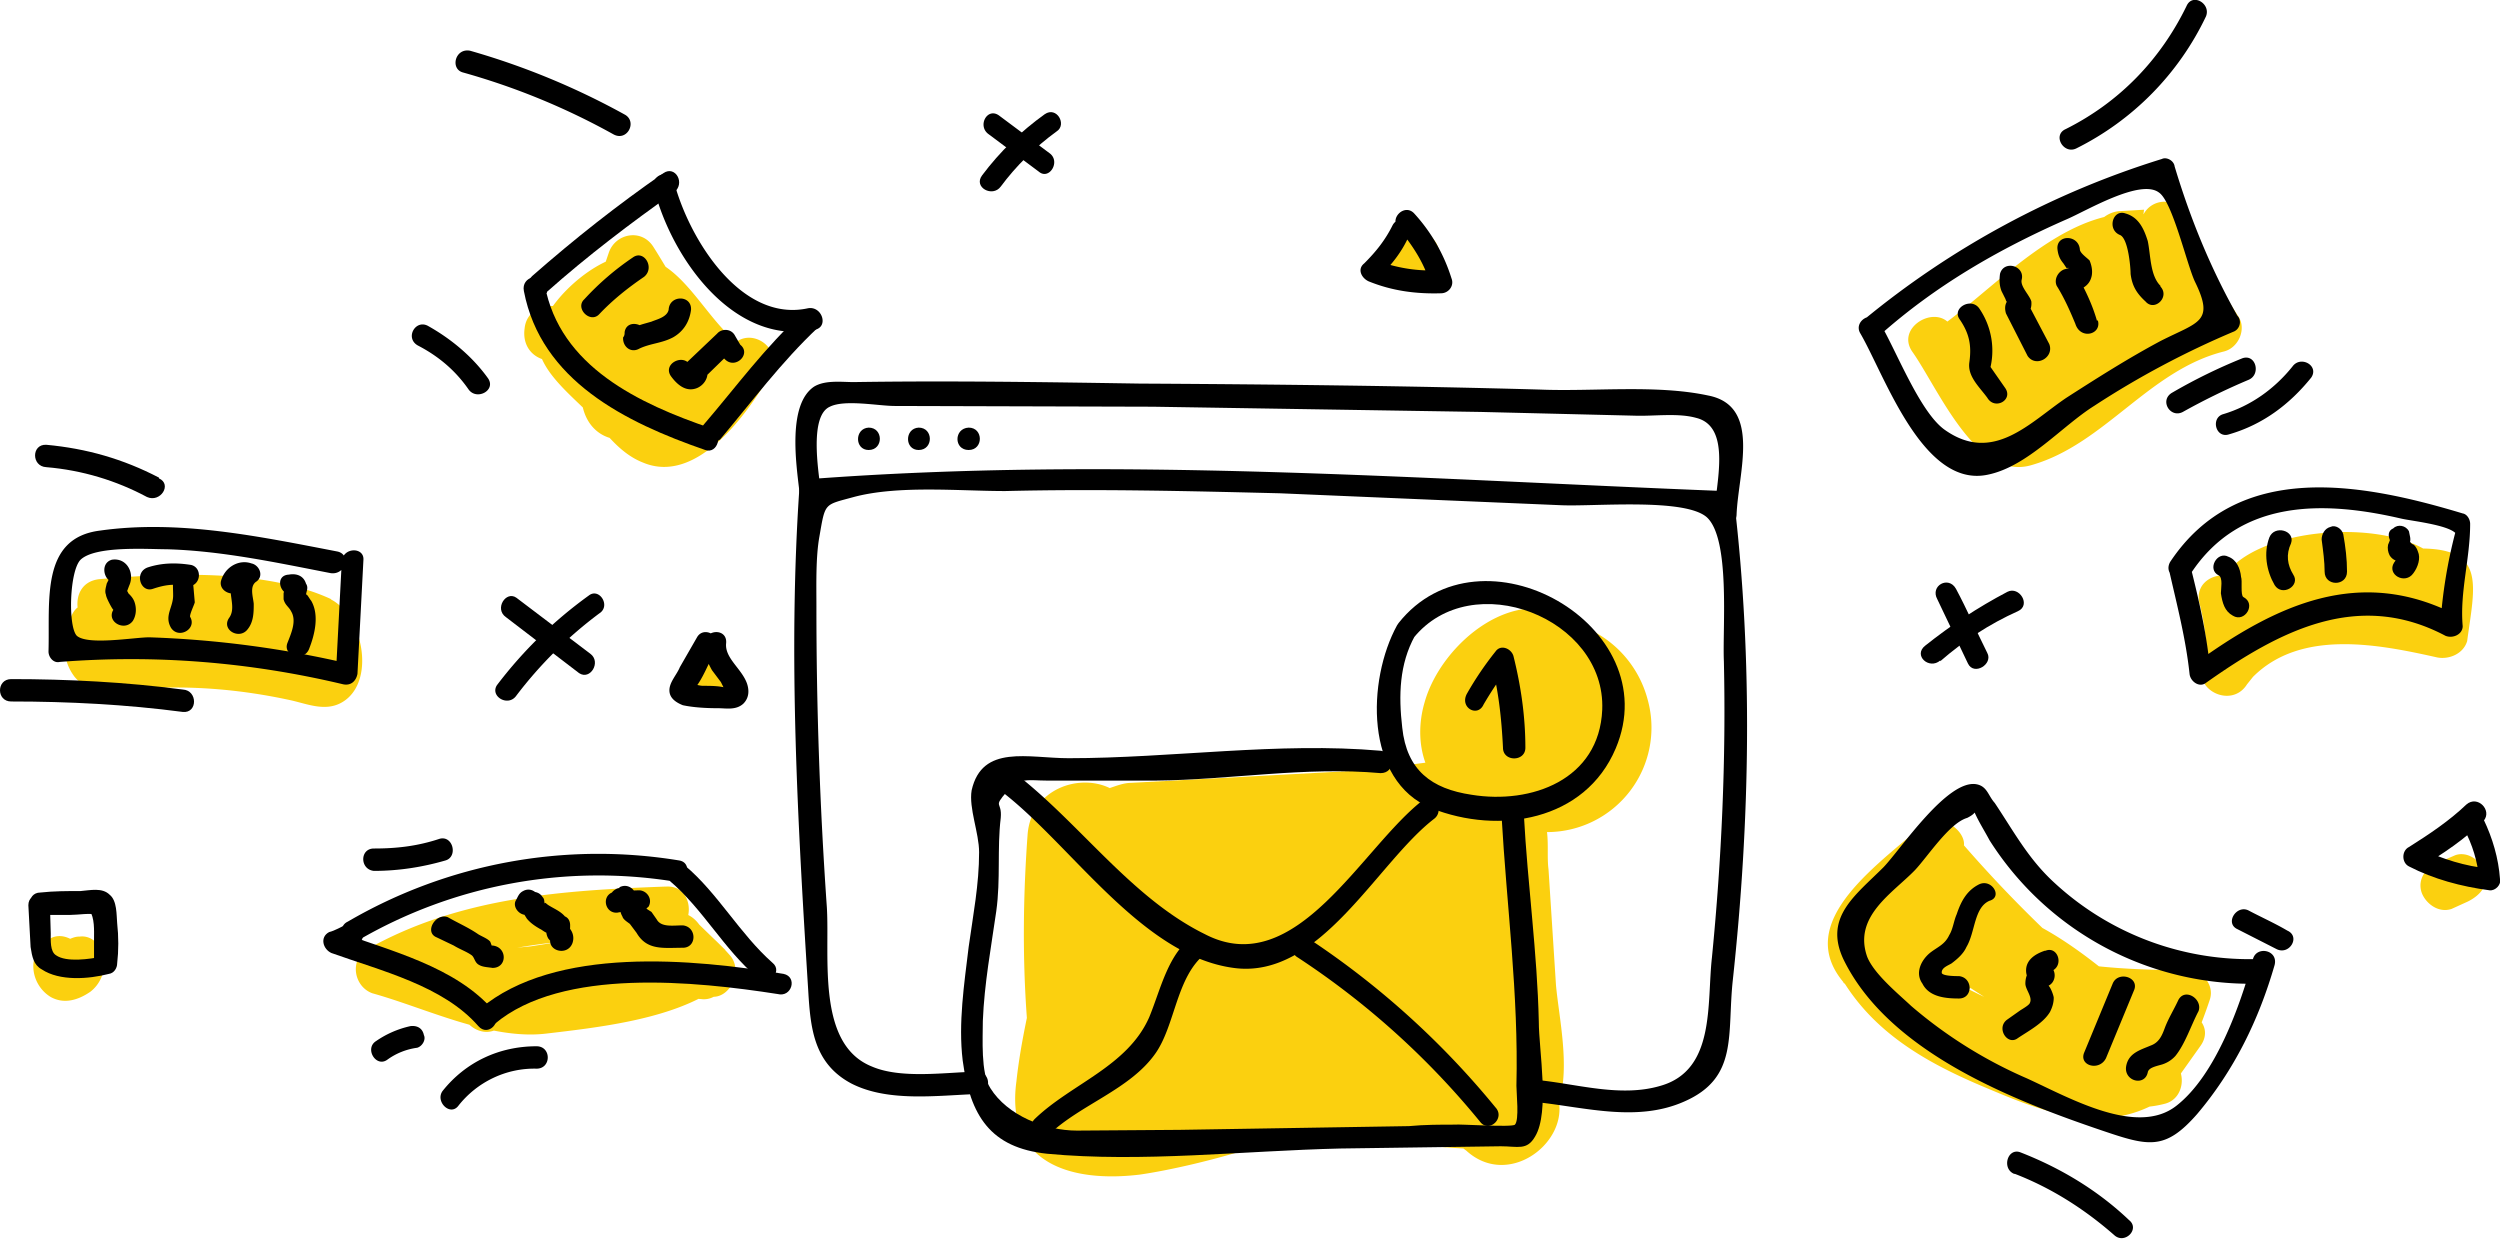
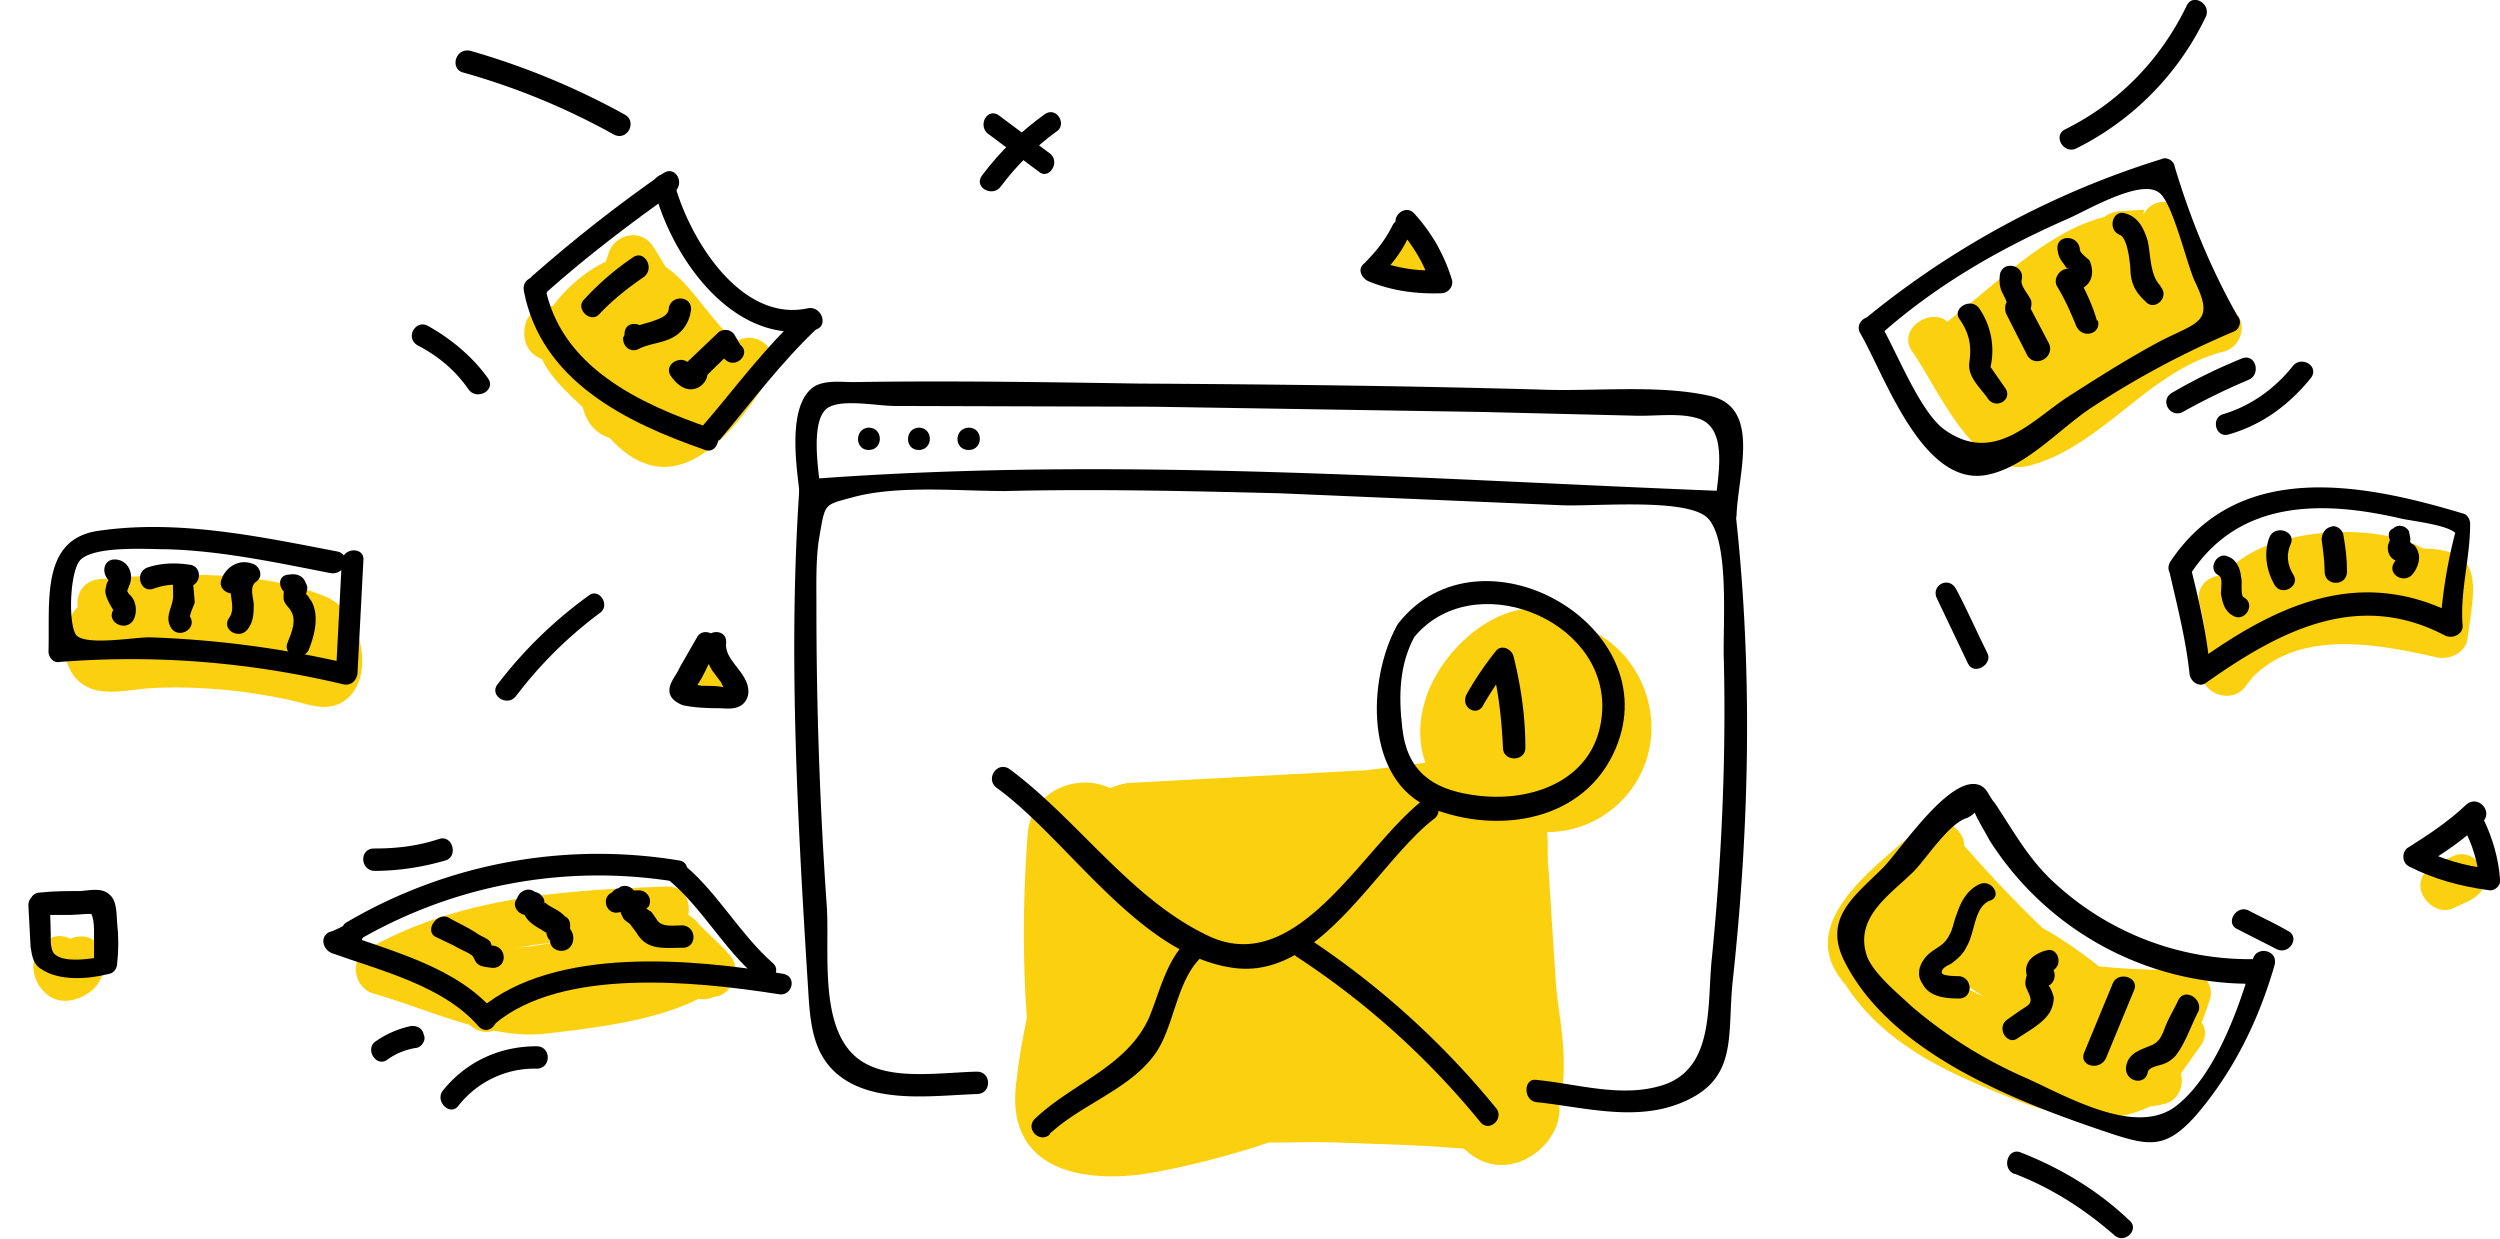
<svg xmlns="http://www.w3.org/2000/svg" width="335" height="166" viewBox="0 0 335 166" fill="none">
  <g clip-path="url(#clip0)">
    <path d="M10.7 125.5c-.5 0-.8.1-1.3.3-1-.5-2-.5-2.9.1-3 1.8-2.5 6 .3 7.7 1.8 1 3.7.4 5.3-.7 1.3-1 1.9-2.5 1.9-4.1-.2-2-1.6-3.5-3.3-3.3zM44.4 80.3c-8.8-4.1-21.8-3.5-31-2.7-2.3.2-3.2 2-3 3.8-.4.3-.7.8-.9 1.3-1 2.7-1.4 5.5.5 8 2.6 3.1 6.7 1.7 10.4 1.5 6.2-.3 12.4.3 18.4 1.6 2.4.5 5.1 1.8 7.5 0 4-3 2.2-11.4-2-13.5zM333 116.9c-.5-1.5-2.3-2.9-4-2.3l-2.3 1c-1.6.6-2.8 2.2-2.2 4 .5 1.4 2.2 2.8 4 2.2l2.2-1c1.6-.8 2.9-2.2 2.2-4zM324.7 73.5c-7-3.9-22.2-2.6-26.6 3.6-2-.1-4.1 1.4-3.3 4 .6 2.4.8 4.6 1 7 0 .1 0 .3-.3.5-2.2 3.5 3.4 6.6 5.6 3.1l.8-1c6.4-6.4 16.7-4.4 24.7-2.6 1.6.3 3.5-.5 4-2.2 1-7.4 2.5-12.3-6-12.4zM257.4 110.8c-6.9 6-19 14.3-8.1 23a68.5 68.5 0 0016.8 9c6 2.4 14.5 1.9 19.6 5.6v-5.6c-6.4 3.8-15.3-.8-21.2-3.8a26.8 26.8 0 01-13.2-11.6l-4.3 4.3c8.3 4.2 16.6 8.5 25 12.2 5.9 2.5 11.6 5.7 18.1 4 2.7-.7 3-4.5.8-6a568.6 568.6 0 01-33.5-21.2c-3-2-6.7 2.7-3.8 5 11.3 9.1 25.2 10.7 39.6 10.9l-3-4a52 52 0 01-3.6 8.1c-1.9 3.7 3.2 6.5 5.6 3.2l2.7-3.8c2-2.9-1.7-5.6-4.3-4.3-4.3 2-12.5-7.5-15.6-10.2a175 175 0 01-11.9-12.4c-2.4-2.7-6.7.8-5 3.8 5.6 10 14 17 24.6 21.5 3 1.3 5.4-3.3 3-5.3-6-5.2-15.8-13.3-24.3-11.7-5.1 1-9.1 7-3.9 10.5 4.5 2.8 11.2-.7 10.7-6.2-.8-7.8-10-6.5-15-3.8-1.4.8-2 3-1 4.2 2.5 3.7 4.9 5.5 9.2 6.7 1.9.5 4-1 4-3-.4-5-6.4-14.1-12-8.6a5 5 0 00-.6 6.4c2 3.5 6 2.8 9.2 1.6 2.5-1 3.2-4.3.8-6l-2.6-1.5 1.2 4.3c1.2-1.8 1.4-2 2-4.3.5-1.6-.6-3.5-2.2-4-4-1-11.1-.6-12.3 4.5-1.2 5.4 6.6 9.5 10.4 11.1 3.3 1.4 5.4-4 2.4-5.9-.7-.3-1.3-.8-2-1-3.4-2.2-6.6 3.2-3.1 5.5.6.3 1.3.8 1.9 1l2.4-5.8c-6-2.4-6.4-3.5-1.5-3.3l-2.2-4c-.5 1-1 1.7-1.4 2.7-1.1 1.4-.2 3.5 1.1 4.3l2.5 1.6c.4-2 .5-3.8.8-6l-1.4 6.8 4-3-5.4-3.7-1.1 4.3c7-3.8 19.7 6 24.6 10.3l3-5.2c-8.9-3.7-15.9-10-20.6-18.5l-5 3.8c6.4 7.2 13.2 13.9 20.7 20 4.8 3.7 8.6 6.6 14.5 3.6l-4.3-4.3-2.7 3.8 5.6 3.2a72 72 0 004-9.6c.7-2-1-4-3-4-12.2 0-25-1-35-9l-3.7 5a665 665 0 0033.5 21.2l.8-5.8c-6.5 1.7-15.7-4.5-21.1-7-5.8-2.7-11.3-5.8-17-8.6-3-1.5-6 1.4-4.4 4.3 4.2 7.8 11.3 12 19.3 15.4 7.8 3.3 16 6.8 24 2 2.2-1.2 2-4 0-5.5-6.2-4.5-15.4-3.8-22.6-6.8-3.5-1.6-8.3-3.2-11-5.8-6.8-6.3 2.4-11.3 6.6-15 2.4-1.8-2.1-6.3-5.1-3.6zM256.3 47.2c3.5 5 8.6 17.4 16 15.1C282 59.5 288 49.6 298 47.1c2-.5 3-3 2-4.6-2.8-4.3-5-8.6-6.9-13.2-1.6-3.9-6.8-2.4-6.2 1.7.8 4.8 1.8 9.5 2.5 14.3l6-2.4a33.5 33.5 0 00-7.9-8.6c-1.9-1.4-5.8-.8-5.4 2.3.5 3.5 1.1 6.6 2.4 10 1.4 3.8 6.9 2.4 6.2-1.8-.8-4.6-1.9-9-3.3-13.5l-3 4 3.3-.2c3.3-.1 4.6-5.5.8-6.2-10.5-2.2-20 8.6-27.7 14.3-1.4 1-2 2.8-1.1 4.3 2.5 4.2 7.5 14.7 14 10 6.4-4.4-.2-11.2-5.2-12.3-2.8-.7-5 2.2-3.7 4.6 2.9 5.2 11.3 9.8 16.2 4.3 5.3-5.6-1.4-11.8-7.3-11.5-1.4.2-2.7 1-3 2.4-1.3 5.2 3.3 10.3 8.7 7.6 6.5-3.1 4.2-10.8.3-15-2.5-2.6-6.8.9-4.9 3.9 2.2 3.8 5 5.4 9.2 5.4 2.6 0 3.9-2.7 2.7-4.8-1.9-3.3-3.8-4.3-7.4-4.6-1.5-.1-2.7 1.1-3 2.4-1.3 4.3.9 8.3 5.2 9.2 3 .7 5.4-3 3-5.2-5.4-5.6-13-4.6-17.2 1.7-.8 1.3-.4 2.9.5 3.9 3.8 4 11.1 3.4 12-3 .7-5.6-5.8-9.6-10.4-6.4-4.6 3.3-2.5 10 2.7 10.8 6 1 10.7-4.6 8.6-10.2l-.8 3 4.8-3.8c3-2.4-.8-6.5-3.8-5-1.8.9-2 1.2-3.2 2.5-2.9 3 1.7 7.4 4.4 4.4l2-1.4-3.9-5-4.8 3.9c-.7.6-1 2-.7 3l-2.4 2.4.4 3.8 7.2-.5 3-5.2-.8-1.5-3 2.4 2 1.5c1-1.6 2-3.2 2.8-4.8L280 38l-5 3.8 1.6 4.3-3 2.4c-1.8 1-2.9 0-3.5-2.5l-3.7 4.6c4.5 1-1-6-1.5-6.9l-1.2 4.3c5.3-4 15.8-15 22.8-13.7l.8-6.2-3.4.2c-1.9.2-3.8 2-3 4 1.4 4.4 2.6 8.9 3.4 13.5l6.2-1.8c-1.2-2.8-2-5.2-2.3-8.2l-5.4 2.2c2.7 2.2 4.8 4.5 6.7 7.3 2 3 6.5 1.1 5.9-2.4l-2.6-14.3c-2 .7-4 1.1-6.2 1.8 2.1 5 4.5 10 7.5 14.8l2-4.7a38 38 0 00-13.3 6.6c-4.3 3-9 8-14.3 9.2l3 .8c-4.1-3.5-7.1-9.2-10.1-13.5-2-2.9-7.5.3-5.1 3.6zM92 60.7c4.9-2.2 8.7-5.8 11.2-10.6 2-3.7-3.3-6.9-5.5-3.2C95 51.2 91 57.1 86 53.7c-1.8-1-3.2-3.5-4.5-5l-2-2.3c-1.7-1-1.7-1.6-.2-1.6 1.2-2.5 4.4-4.1 7.3-3 1.4.5 2.9 3.2 3.8 4.3 2 2.6 4 4.6 6.8 6.2l2.4-5.9C94 45 90.4 37.5 87.5 33c-1.6-2.4-5-1.7-5.9.8-2 5.9-5 14.6-3.5 20.8 1.1 4.6 6 5.6 9.5 2.6 3.2-2.7 4.3-8.4 1.3-11.8-2.7-3-7.8-1.9-8 2.4-.4 4.6 6 8.4 10 8.3 4.7-.2 5.5-5.1 3.3-8.6-2.4-3.7-8-3.7-9.3.8-1 4 1.8 10 6.6 8.7 5.7-1.6 3.5-9 .3-12-3.5-3.4-11.6-6.4-14.8-1.5-.6 1-.6 2.4 0 3.2 2.4 3.5 11.4 6 12-.3.2-2.3-1.4-4.2-3.4-5-2-.8-3.8-.6-5.7-.4-.8.1-4.3 1.2-4.8 1l1.6 2.6V44c.3-4-6-4-6.4 0-.3 2.1.8 3.7 2.6 4.2 2.2.6 8.7-.2 9.5-2.2l2.2-2.3-2.2-.1v3.1c-.3.4 7.8 2.8 5.9 5.6l2.7-1.6c-.5 0-2.6-4.3-3.7-2.4L84.6 50c-.5 0-.5 4-.3 1.1.2-2 .3-4 .8-6 .6-3.3 1.6-6.5 2.7-9.5-1.9.3-3.8.4-5.9.8 4 6.2 8.3 14.6 16 16.5 3.4.8 5.8-4.1 2.5-5.9-6-3.2-8.8-13.5-16.7-12.7-4.6.5-12.4 7.6-11.5 12.5.7 3.4 4.6 6.4 6.9 8.8 2 2.4 4 5.2 7.1 6.4 7.2 3 14-6.6 17-11.8l-5.5-3.2c-2.1 4-4.8 6.5-9 8.4-3.6 1.6-.4 7.2 3.2 5.4zM89.2 118.8c-13.8.5-27.6 1.4-40 8.4-2.4 1.4-1.8 5 .7 5.9 7.2 2 15.8 6.3 23.3 5.4 6.8-.8 15.6-1.8 21.6-5.3 2.2-1.2 2-5.4-.8-5.8a97.7 97.7 0 00-32.6.8c-4 .8-2.2 6.8 1.8 6.2 8.7-1.5 17.4-2.9 26.2-4.2l-2.4-5.9-6.8 4c-3.7 2-.5 7.2 3.2 5.6 3.6-1.6 6.8-3.7 9.8-6.2l-5-.7c1.8 2.4 3.4 4.2 5.8 6 3 2.2 6-2.5 3.8-5a32.1 32.1 0 00-7.1-6c-2.6-1.5-6.4 1.7-4.3 4.2 1.7 2.4 3.5 4.5 5.5 6.7l2.3-5.4c-10.4-.8-23.1-2-31.4 5.4-3 2.7 1.5 7.3 4.5 4.5 6.5-6 18.8-4.2 26.9-3.5 2.8.1 4.1-3.7 2.2-5.4a25.2 25.2 0 01-4.6-5.4l-4.3 4.3a22 22 0 015.9 4.9l3.8-5-3.5-3.4c-1.3-1.8-3.3-2.1-5-.7a32 32 0 01-8.5 5.3l3.2 5.5 6.8-4c3.3-1.8 1-6.3-2.4-5.8l-26.2 4.1c.6 2 1 4.1 1.7 6.2 9.7-1.9 19.4-2 29.1-.8l-.8-5.9c-5 2.9-14 4.2-19.5 4.2-6.7 0-14-3.2-20.6-5.1.4 1.9.5 3.8.8 5.9 11.3-6.4 24.2-7 37-7.5 4-.3 4-6.7 0-6.5zM187 31.6c-.9 1.3-1.5 2.9-.9 4.5s2.2 2.9 4 2.2c2.5-1 3.8-4 2-6.2-1.5-2.2-5.2-1.9-6.5.7-.8 1.4-.4 3.5 1.1 4.2 1.5.8 3.5.5 4.3-1-1 1.4-2 1.2-2.8-.5-2-1.2-2-2.1.1-3.2l4 2.2v.3c.2.5-.1 1-.5 1.5 1.2-1.3 1.5-3.2 0-4.5-1.4-1.1-3.6-1.4-4.7-.2zM95.3 94c4.1 0 4.1-6.4 0-6.4-4.2 0-4.2 6.4 0 6.4zM220.8 93.8a14.5 14.5 0 00-8.6-9.8l-.5-.5c-8.3-6-18.6 2.7-20.8 10.6-.8 2.7-.8 5.6.1 8.1l-7.8 1-31.6 1.7c-1 0-2 .4-2.9.7-4.1-2-10.5.1-11 6.2-.6 8.2-.7 16.4-.1 24.6-.6 2.9-1.1 5.7-1.4 8.5-1.5 11 7.3 13.6 16.5 12.5 3.5-.5 10.2-1.9 17.3-4.3 3 0 6-.1 9.3 0 5 .2 10.2.3 15.2.7l1.6.1.4.3c5.5 5 13.3-.8 12.4-6.5 1.5-4.8 0-11.3-.4-15.7l-1-15.5c-.2-1.5 0-3.3-.2-5a14 14 0 0013.5-17.7z" fill="#FBD00F" />
    <path d="M206 147.7c6.5.7 13.4 2.7 19.7-.1 7.3-3.2 5.7-9 6.5-16.3 2.3-21.3 2.7-42.7.2-64-.2-.8-.6-1.5-1.4-1.5-41-1.6-81.6-4.7-122.5-1.6-.8 0-1.4.7-1.4 1.5-1.5 22.2-.2 44.6 1.2 67 .3 5 .7 9.8 5.8 12.5 4.9 2.5 11.4 1.6 16.8 1.4 2 0 2-3 0-3-4.3.1-10.2 1-14.1-.7-7.4-3-5.6-14.6-6-21.3a574 574 0 01-1.4-40.3c0-3-.1-6.6.4-9.4.8-4.6.6-4.2 4.6-5.3 6-1.6 14.1-.8 20.3-.8 12.3-.3 24.5 0 36.8.3l37.7 1.6c4.4.2 16.5-1 19.5 1.6 3.2 2.9 2.1 14.8 2.3 19.3.3 13.2-.3 26.5-1.6 39.7-.7 6.2.5 15.1-6.9 17.2-5.4 1.6-11.3-.3-16.7-.8-1.7-.2-1.7 2.9.2 3z" fill="#000" />
-     <path d="M185 100.6c-13.7-1.2-28 1-41.8 1-5.4 0-11.6-1.9-13 4.3-.4 2.4 1 5.7 1 8.3 0 4.3-.8 8.4-1.4 12.7-.6 5-1.4 10.2-.8 15.2 1 7.4 3.7 11.7 11.3 12.5 12.7 1.2 26.4-.4 39.3-.7l21.5-.3c2.3 0 3.5.6 4.6-1.3 2-3.3.5-11.6.5-15.4-.2-9.2-1.5-18.4-2-27.7-.1-1.9-3-1.9-3 0 .7 12.3 2.3 24 2 36.3 0 1 .4 4.6-.2 5.2-.3.4-7.7-.1-8 0-2 0-4.1 0-6.2.2l-30.7.5-13.8.1c-4.2 0-9.3-2-11.6-5.7-1.3-2-1-6.7-1-9 .2-5 1.1-9.8 1.8-14.7.6-4.3.1-8.4.6-12.5.2-2.3-1.1-1.3.8-3.5 1.6-2 3-1.5 5.4-1.5h14.6c10-.1 20-1.9 30.1-1 2 0 2-2.8 0-3z" fill="#000" />
    <path d="M187.2 83.8c-4 7.3-4.4 20.8 4.6 24.5 9.1 3.6 20.6 1.7 24.7-8 7-16.5-18.1-30.7-29.1-16.8-1.1 1.4 1 3.5 2 2 7.8-9.7 25.8-2.7 25.3 9.6-.4 9.4-9.5 12.7-17.5 11.4-5.4-.8-8.7-3.3-9.3-9-.5-4.3-.4-8.5 1.7-12.3 1.1-1.6-1.4-3.2-2.4-1.4z" fill="#000" />
    <path d="M198.8 94.4c1-1.7 2.1-3.4 3.4-5l-2.4-.7c1 3.8 1.4 7.5 1.6 11.5 0 1.9 3 1.9 3 0 0-4.2-.6-8.3-1.6-12.3-.3-1-1.7-1.6-2.4-.6a43 43 0 00-3.8 5.6c-1.1 1.9 1.4 3.3 2.2 1.5zM133.6 105.6c9.6 7 19.1 22.4 31.7 24.1 11.6 1.6 19.2-14.1 26.9-20 1.4-1.1 0-3.6-1.5-2.5-8.2 6.3-17 24.3-29.2 18-10.2-5-17.2-15.5-26.3-22.2-1.7-1-3.2 1.5-1.6 2.6z" fill="#000" />
    <path d="M140.6 152c4.2-4 10.8-6 14.2-10.8 2.7-3.8 2.8-10.3 6.7-13.4 1.4-1 0-3.6-1.5-2.5-3.5 2.5-4.4 7.1-6 11-2.9 6.6-10.4 8.9-15.3 13.6-1.4 1.3.6 3.4 2 2.1zM173.9 128.3a108 108 0 0124.5 22.1c1.2 1.4 3.3-.6 2-2a112.4 112.4 0 00-25-22.6c-1.7-1-3.1 1.6-1.5 2.5zM110 65.8c-.4-3-1.5-10.1 1.2-11.3 2-1 6.5-.1 8.7-.1l34.6.1 43.9.7 20.6.5c2.6.1 5.8-.4 8.3.3 4.8 1.2 2.6 8.9 2.4 13 0 2 2.9 2 3 0 .2-5.6 3.4-14.6-3.8-16-7-1.5-15.4-.5-22.6-.8-17.8-.5-35.8-.7-53.6-.8-12.7-.2-25.6-.4-38.3-.2-1.6 0-3.8-.3-5.3.6-3.6 2.4-2.4 10.4-2 13.9.1 1.9 3 1.9 2.8.1z" fill="#000" />
    <path d="M116.4 60.3c2 0 2-3 0-3-1.9.1-1.9 3 0 3zM123.1 60.3c2 0 2-3 0-3-1.9.1-1.9 3 0 3zM129.8 60.3c2 0 2-3 0-3-2 .1-2 3 0 3zM105 130.5c-12.1-2-30.6-3.8-40.7 4.7-1.5 1.2.6 3.3 2 2 9-7.6 27-5.7 37.9-4 1.9.5 2.7-2.3.8-2.7z" fill="#000" />
    <path d="M66.2 135.5c-5.1-6-14-8.1-21-10.7l.3 2.7c.8-.3 1.6-.8 2.4-1 1.7-.9.1-3.4-1.5-2.6-.7.3-1.5.8-2.3 1-1.3.7-.8 2.3.3 2.8 6.7 2.4 15 4.4 19.7 9.8 1.3 1.5 3.3-.6 2-2z" fill="#000" />
    <path d="M48 126a64 64 0 0142.2-7.9c1.9.4 2.7-2.5.8-2.8a66.6 66.6 0 00-44.4 8.2c-1.7.8-.3 3.4 1.4 2.6z" fill="#000" />
    <path d="M89.7 118c4.5 3.8 7.3 9.2 11.8 13 1.4 1.3 3.5-.8 2-2-4.4-3.9-7.3-9.3-11.7-13-1.4-1.4-3.5.7-2 2zM70.2 39c2.3 12 13.6 17.6 24.3 21.3 1.7.6 2.5-2.3.8-2.9C85.6 54.1 75 49.1 73 38.2c-.3-1.8-3.2-1.2-2.8.8z" fill="#000" />
    <path d="M96.4 59c4.3-5.1 8.3-10.5 13.2-15.1 1.4-1.3-.6-3.4-2-2-5 4.5-9 10-13.3 15-1.2 1.5.8 3.5 2.1 2zM73.3 39.1c5.4-4.8 11.2-9.2 17-13.3 1.6-1.2.2-3.7-1.4-2.6C82.7 27.5 77 32 71.3 37c-1.5 1.4.6 3.5 2 2.2z" fill="#000" />
    <path d="M87.6 25.1c2.3 9.4 10.7 21.3 21.5 19.1 2-.3 1.1-3.2-.8-2.9-9 2-16-9.3-18-17-.3-1.7-3.1-1-2.7.8zM80.3 42.1c1.8-1.9 3.8-3.5 6-5 1.5-1.2 0-3.7-1.5-2.6a36.6 36.6 0 00-6.5 5.6c-1.3 1.2.8 3.3 2 2zM83.7 44.5c0 .2 0 .5-.2.7-.1 1.2 1 2.2 2.2 1.5 1.5-.7 3-.7 4.5-1.5 1.4-.8 2.2-2.1 2.4-3.7.1-2-2.9-2-3 0-.2 1-1.6 1.3-2.3 1.6-1 .3-2 .5-3 1.1l2.2 1.6c0-.2 0-.5.2-.6.2-1.8-2.7-2.6-3-.7zM89.9 50.4c.8 1.1 2 2.2 3.5 1.6 1.2-.5 1.9-2 1-3.2v1.8l4-3.9c-.9-.1-1.7-.1-2.5-.3a6 6 0 001.3 1.8c1.4 1.3 3.5-.8 2-2l-.7-1.2c-.5-1-1.8-1-2.4-.3l-4 3.8c-.5.5-.5 1.3-.2 1.7.8-.4 1-1 .5-1.4-1-1.4-3.6 0-2.5 1.6zM65.4 50.7c-2-2.8-4.8-5.2-8-7-1.7-1-3.2 1.6-1.4 2.6 2.7 1.4 5 3.3 6.8 5.9 1.1 1.5 3.7.1 2.6-1.5zM83.8 15.4A99.2 99.2 0 0063 6.8c-2-.4-2.7 2.4-1 2.9A93 93 0 0182.2 18c1.8 1 3.2-1.6 1.6-2.6zM71.9 140.2c-5 0-9.5 2.1-12.6 6-1 1.4 1 3.4 2.1 2 2.5-3.2 6.4-5.1 10.5-5 2 0 2-3 0-3zM58.9 112.4c-3 1-5.8 1.3-8.8 1.3-1.9 0-1.9 2.8 0 3 3.3 0 6.5-.5 9.6-1.4 1.7-.5 1-3.4-.8-2.9zM58.5 125.6l2.3 1.1c.8.5 1.7.8 2.4 1.3.4.3.4 1 1 1.3.5.3 1.2.3 1.8.4 2 0 2-2.8 0-3-.3 0-.1.2 0 .3l-.3-.8c-.3-.4-1.1-.7-1.6-1-1.3-.9-2.7-1.5-4.1-2.3-1.6-.6-3.2 2-1.5 2.7zM70.1 119.4c-.6.3-.7.8-1 1.3-.4.8.4 1.9 1.4 1.9l.6-.2-1-.6c-.1-.6-.1-.6-.1-.2l.1.7.5.8c.5.6 1.1 1 1.8 1.4.1 0 .8.6 1 .5 0-.8 0-1-.2-.5v.3c0 .3.1.7.3 1 .1.1.3.4.5.4.4.4.3.2-.2-.6-.6 1.8 2.2 2.6 2.9.8.4-1.1-.2-2.2-1.3-2.7.2.3.5.6.6 1 .4.8.4-.4.4-.7 0-.5-.2-1-.7-1.2-.6-.7-1.4-1-2.2-1.5-.2-.1-.6-.6-.5-.1-.1-.4 0-.7-.3-1-.5-.8-1.4-.8-2.4-.6l1.4 1.9-.3.5c2-1 .3-3.5-1.3-2.6zM83 119c-.3 0-.8.3-1 .6-1.4.6-.9 2.8.7 2.7 1-.2 1.8-.2 2.7-.2l-1.3-2.2c-.6 1-1.4 1.7-.7 2.9.1.4.6.7 1 1l.9 1.2c1.4 2.4 3.6 2 6.2 2 1.9 0 1.9-2.8 0-3-1.3 0-2.9.3-3.5-.8l-.7-1c-.3-.2-1-.6-1.2-.9v1.5c.1-.5.4-1 .8-1.3.6-1-.2-2.2-1.3-2.2l-2.7.1.8 2.7c.3-.1.8-.3 1-.6 1.5-1 0-3.5-1.7-2.6zM249.3 44.7c3.3 5.7 8.4 20.8 17.1 18.9 5.3-1.1 9.9-6.5 14.2-9.2a118 118 0 0118.8-10c.8-.4 1-1.5.4-2.1-3.6-6.4-6.3-13-8.4-20-.1-.8-1.1-1.3-1.7-1a117.3 117.3 0 00-40 21.6c-1.4 1.3.7 3.4 2.1 2.1 7.5-6.7 16-11.6 25.1-15.6 2.6-1.1 9.9-5.5 12.4-3.6 1.8 1.2 3.7 9.5 4.8 11.9 2.7 5.5.5 5.4-4.6 8-4.3 2.3-8.4 4.9-12.6 7.6-4.9 3.3-9.8 8.9-16.3 4.3-3.4-2.4-6.6-10.9-8.8-14.5-1-1.6-3.5 0-2.5 1.6z" fill="#000" />
    <path d="M268.7 52l-2.3-3.3.2 1a10 10 0 00-1.4-8.4c-1.1-1.5-3.7 0-2.6 1.5 1.3 1.9 1.6 3.5 1.3 5.7-.3 1.9 1.3 3.3 2.4 4.8 1 1.7 3.5.3 2.4-1.3zM274.6 46.1l-3-5.7c-.2.8-.5 1.4-.9 2.2 1.1-.3 1.6-1.1 1.5-2.2-.2-.8-1.5-2-1.3-2.9.5-1.9-2.4-2.7-2.9-.8-.1.8-.1 1.5.2 2.3l.5 1c.1.2.1.4.3.5.3.7.5.5.8-.7-1 .3-1.3 1.2-1 2.2l2.9 5.7c1.1 1.6 3.6.2 2.9-1.6zM302.9 128.5a38.5 38.5 0 01-27.6-10.2c-3.5-3.2-5.4-6.8-8-10.7-.9-1-1-2.2-2.4-2.5-3.9-.8-10.2 8.7-12.5 11.1-3.8 3.8-8 6.7-5.4 12.3 6 12.4 22.6 18.9 34.7 23 6.2 2.1 8.4 2.7 12.7-2.2 5-5.9 8.3-12.7 10.4-20 .5-2-2.4-2.6-2.9-.8-1.7 6.2-5 15.6-10.3 19.7-5.3 4.1-14.3-1.1-20-3.7a61 61 0 01-15.5-9.7c-1.7-1.6-5-4.3-5.9-6.6-1.9-5.4 3.4-8.5 6.4-11.6 1.7-1.8 4.6-6.3 7-7 1-.5 1.4-1 .8-1.2.6 1.5 1.4 2.7 2.2 4.2a41.4 41.4 0 0036.4 19.2c1.8-.5 1.8-3.5-.1-3.3z" fill="#000" />
    <path d="M265.2 118.5c-1.6.8-2.4 2.2-3 4-.4.9-.5 2-1 2.8-.6 1.3-1.6 1.6-2.6 2.4-1.2 1-2 2.7-1 4.1.9 1.8 3.1 2 4.9 2 1.9 0 1.9-2.8 0-3-.4 0-2.1 0-2.3-.4-.1-.7.8-1 1.3-1.3.8-.6 1.6-1.3 2-2.2 1.2-2 1-5.3 3.1-6.2 1.8-.5.3-3-1.4-2.2zM274 127.4c-1.2.4-2.6 1.2-2.5 2.8a2.2 2.2 0 002.7 2c1.5-.4 1.5-2.6 0-3-1.6-.2-2.8.9-2.8 2.6 0 .8 1 1.8.6 2.6-.1.3-1 .8-1.3 1l-1.7 1.2c-1.6 1.1 0 3.6 1.4 2.5 1.5-1 3.4-2 4.3-3.5.3-.6.5-1.2.5-1.9 0-.3-.6-2-1-1.7l-1 .1h.2v-2.8h-.3l1.1.1c-.1.8 0 1.1.5.8 2-.6 1.1-3.5-.6-2.8zM283.1 131.8l-3.8 9.2c-.8 1.8 2 2.6 2.9.8l3.8-9.2c.6-1.7-2.2-2.5-2.9-.8zM291.9 134c-.6 1.3-1.3 2.4-1.8 3.7-.4 1.1-.8 2-1.9 2.4-1.4.6-3 1-3.3 2.8-.3 2 2.5 2.7 2.9.8.1-.6 1-.8 1.7-1a4 4 0 002-1.2c1.3-1.6 2.1-4.1 3.1-6 .6-1.6-1.8-3.2-2.7-1.5zM270 157.3c4.9 1.9 9.3 4.7 13.3 8.2 1.4 1.3 3.5-.8 2-2-4.2-4-9.2-7-14.6-9.1-1.7-.6-2.5 2.2-.8 2.9zM299.8 124.5l5.3 2.7c1.7.8 3.2-1.7 1.4-2.5-1.7-1-3.5-1.8-5.2-2.7-1.6-.8-3.2 1.7-1.5 2.5zM281 43c-.6-2.1-1.5-4-2.6-6l-1 2.3c1.3-.5 2.6-.8 2.9-2.4.1-.6 0-1.3-.3-2-.4-.4-1.3-1-1.3-1.5-.2-2-3.2-2-3 0 .1.8.3 1.3.8 1.9l.4.6h.4l-.7.2c-.8.3-1.4 1.3-1 2.2 1 1.6 1.8 3.4 2.5 5.1.7 2.2 3.6 1.4 3-.5zM289.5 38.3c-1.4-1.4-1.3-4.1-1.7-6-.5-1.6-1.2-3.2-3-3.7-1.7-.6-2.5 2.2-.7 2.9 1.1.5 1.4 4.4 1.4 5.2.2 1.6.8 2.6 2 3.7 1.2 1.4 3.3-.6 2-2zM93.4 85.4l-2.3 4c-.4 1-1.4 2-1.4 3.1 0 1 .8 1.6 1.8 2 1.4.3 3.1.4 4.7.4 1.1 0 2.4.3 3.4-.6.8-.8.8-1.8.5-2.7-.7-2-3-3.4-2.8-5.4.2-2-2.7-2-3 0-.1 1.3.5 2.5 1.1 3.6l1.2 1.6.4.8c0 .5.2.5.3.2.4-.3.4-.3-.3-.3-.8-.2-2-.2-2.8-.2-.5 0-1.3-.3-1.6-.2-.7-.1-.7.2 0 1.3l.3-.5c1.3-1.5 2-3.6 3-5.4 1-1.9-1.6-3.3-2.5-1.7zM186.6 30.2c-1 2-2.2 3.5-3.8 5.1-1 .8-.3 2 .6 2.4 3.2 1.3 6.4 1.7 9.7 1.6 1 0 1.8-1 1.4-2a23 23 0 00-5-8.7c-1.3-1.4-3.4.7-2.1 2 1.9 2.3 3.5 4.7 4.3 7.6l1.4-2c-3.2.2-6-.3-9-1.4l.6 2.4c1.7-1.6 3.2-3.5 4.1-5.6 1.3-1.7-1.3-3.1-2.2-1.4zM278.2 19.9a38 38 0 0017.4-17.7c.7-1.7-1.8-3.2-2.6-1.4-3.5 7.2-9 12.9-16.2 16.5-1.8.8-.3 3.4 1.4 2.6zM292.5 55.2a89 89 0 018.8-4.3c1.7-.7 1-3.5-.8-2.9a73.2 73.2 0 00-9.4 4.6c-1.8 1-.3 3.5 1.4 2.6zM298.7 58.2c4.5-1.3 8.1-4 11-7.6 1.1-1.6-1.4-3-2.5-1.5-2.4 3-5.6 5.3-9.3 6.4-1.7.5-1 3.3.8 2.7zM55 137.5a13 13 0 00-4.6 2c-1.6 1 0 3.6 1.5 2.5a8.8 8.8 0 014-1.6c.7-.2 1.2-1.1.9-1.7-.2-1-1-1.3-1.8-1.2zM45.8 75.2L45 90.5l2-1.5a137.2 137.2 0 00-27-3.6c-2 0-8.2 1.1-9.7-.2-1.2-1.2-1-8.7.5-10.2 2-1.9 9-1.4 11.5-1.4 7.4.2 14.8 1.8 22 3.2 2 .3 2.8-2.5.9-2.9-10.4-2-21.2-4.3-31.8-2.8-8 1-6.7 9.4-6.9 16.2 0 .8.7 1.6 1.5 1.4 12.8-1 25.4 0 38 3 1 .2 1.7-.4 1.9-1.4l.8-15.3c.1-1.7-2.7-1.7-2.9.2z" fill="#000" />
    <path d="M39.4 79.7h.4c-.5-.2-1-.4-1.5-.4-.3-.3-.1-.6-.3.2v.8c.2.8.7 1 1 1.6.8 1.3 0 3-.5 4.3-.6 1.7 2.2 2.5 2.9.8.8-2 1.4-4.6.3-6.5-.2-.2-.7-1.2-.7-.7 0-.5.4-1 0-1.6-.3-1-1.2-1.4-2.3-1.2-2 .1-1.2 3 .7 2.7zM32.4 78.5c0-.3.2-.3.5-.3l-.6-2.4c-1 .8-1.3 2-1.4 3.2 0 1.3.6 2.7-.2 3.8-1.1 1.6 1.4 3 2.5 1.5.8-1 .8-2.3.8-3.4-.1-1-.6-2.4.4-3 1-.8.3-2.2-.7-2.4-1.7-.6-3.6.5-4.1 2.4-.3 1.6 2.4 2.4 2.8.6zM20.5 78.9c1.5-.5 2.7-.7 4.3-.4l-.3-2.7c-1.6 1-1.3 2.4-1.3 4s-1.2 2.7-.3 4.3c1 1.6 3.5.2 2.6-1.4-.2-.2.6-1.8.6-2l-.2-2.3c1.1-.6 1-2.4-.3-2.7-1.9-.3-3.8-.3-5.7.3-2 .6-1.1 3.5.6 2.9zM15.7 78c-.6-1-1-1.2-1-.6l-.4.8c-.1.5-.3 1-.1 1.5 0 .4 1 2.2 1 2-1 1.6 1.5 3 2.6 1.5.5-.8.5-1.8.2-2.6-.2-.5-.5-.8-.8-1.1 0 0-.2-.5-.2-.2l.3-.8c.8-1.7-.3-3.8-2.3-3.5-1.8.5-1 3.4.7 3zM293.6 76.8c6.6-10 17.9-9.7 28.2-7.3 1.3.3 6 .8 7.2 1.9a66 66 0 00-2 12.4l2.3-1.3C316.3 75.7 305 81 294 89l2.2 1.3c-.4-5-1.5-9.7-2.7-14.5-.4-2-3.3-1.1-2.8.8 1 4.4 2.2 9 2.7 13.7.1 1 1.3 1.9 2.2 1.2 9.9-7 20.4-12.5 32.1-6.3 1 .4 2.3-.2 2.3-1.3-.4-4.6 1-9 1-13.7 0-.6-.4-1.3-1-1.4-13.6-4.1-30.1-7.2-39.2 6.5-1 1.8 1.6 3.2 2.7 1.6z" fill="#000" />
    <path d="M297.3 77.1c.6.3.3 1.8.3 2.4.2 1.3.5 2.4 1.6 3 1.6 1 3.2-1.6 1.4-2.5-.4-.3-.1-2.2-.3-2.7-.1-1.1-.6-2.3-1.7-2.7-1.5-.8-2.9 1.7-1.3 2.5zM304.1 72c-.8 2.1-.4 4.5.7 6.4 1 1.6 3.5.1 2.5-1.4-.8-1.3-1-2.7-.3-4.2.6-1.7-2.2-2.5-2.9-.8zM311.1 72.3c.2 1.5.4 3 .4 4.3 0 2 3 2 3 0 0-1.7-.2-3.3-.5-5-.2-.8-1.1-1.3-1.7-1-.8.2-1.2 1-1.2 1.7zM320.4 72.7c-.2-.5 0-.7-.2-.2l-.2.5c-.1.5 0 1 .2 1.4.3.5.8.8 1.3.8 1 .2-.3-.3-.2-.5l-.5.7c-1 1.6 1.5 3 2.6 1.4.6-.8 1-2 .6-2.9-.1-.4-.5-1-.8-1-.1-.2-.4-.4-.6-.4-.2 0-.8-.3-.5 0l.5.5c.3.5 0 .8.2.3l.1-.5c.2-.6 0-1-.1-1.6-.4-.8-1.5-1-2.1-.4-.7.3-.8 1-.3 1.9zM259.6 80.3l4.1 8.6c.8 1.7 3.4.1 2.6-1.4-1.5-3-2.7-5.8-4.2-8.6-1-1.8-3.5-.4-2.5 1.4z" fill="#000" />
-     <path d="M260 88.6c3.1-2.7 6.6-5 10.4-6.7 1.8-.8.2-3.4-1.4-2.6-4 2.1-7.6 4.5-11 7.2-1.7 1.3.5 3.3 2 2zM24.5 92.4c-7.6-1-15.4-1.4-23-1.4-2 0-2 3 0 3 7.7 0 15.4.4 23 1.4 2 .2 2-2.9 0-3zM21.3 64c-4.8-2.5-9.7-3.9-15.1-4.4-2-.1-2 2.9 0 3 4.8.4 9.4 1.8 13.5 4 1.8.8 3.4-1.7 1.6-2.5zM67.8 82.7l9.8 7.5c1.5 1 3-1.5 1.5-2.6l-9.9-7.5c-1.4-1-3 1.5-1.4 2.6z" fill="#000" />
    <path d="M78.9 79.8a58 58 0 00-12.3 12c-1 1.5 1.5 3 2.6 1.4a56 56 0 0111.1-11c1.6-1 0-3.5-1.4-2.4zM132.5 18l6.7 5c1.4 1.2 3-1.4 1.4-2.5l-6.7-5c-1.6-1.2-3 1.4-1.4 2.5z" fill="#000" />
    <path d="M140 15.3c-3.2 2.3-6 5-8.4 8.2-1.2 1.6 1.4 3 2.5 1.5 2-2.7 4.6-5.3 7.5-7.4 1.4-.9 0-3.4-1.6-2.3zM330.5 107.8c-2.3 2.2-5 4-7.7 5.7-1 .5-1 2.1 0 2.6 3.3 1.7 7 2.7 10.8 3.2.8.1 1.6-.8 1.4-1.5-.2-2.8-1-5.5-2.2-8-1-1.8-3.5-.2-2.6 1.3 1.1 2.1 1.8 4.3 2 6.7l1.4-1.4c-3.2-.3-6.4-1.3-9.3-2.7v2.5c3-1.7 6-3.8 8.5-6.2 1.2-1.4-.8-3.5-2.3-2.2zM3.8 121.3l.3 5.6c.2 1.3.4 2.4 1.5 3 2.4 1.6 6.3 1.3 9 .6.7-.1 1.1-.8 1.1-1.4.2-1.7.2-3.6 0-5.4-.1-1.1 0-3-1-3.8-1-1-2.6-.6-3.9-.5-1.7 0-3.6 0-5.4.2-1.9 0-1.9 3 0 3h4c1.1 0 2.7-.3 3.6 0-.3-.2-.6-.5-1-.6.7 1 .6 2.7.6 3.8v3.8l1-1.4c-1.5.3-4.7.8-6.1-.2-.8-.5-.7-2-.7-2.9l-.1-3.5c0-2.2-2.9-2.2-2.9-.3z" fill="#000" />
  </g>
  <defs>
    <clipPath id="clip0">
      <path fill="#fff" d="M0 0h335v166H0z" />
    </clipPath>
  </defs>
</svg>